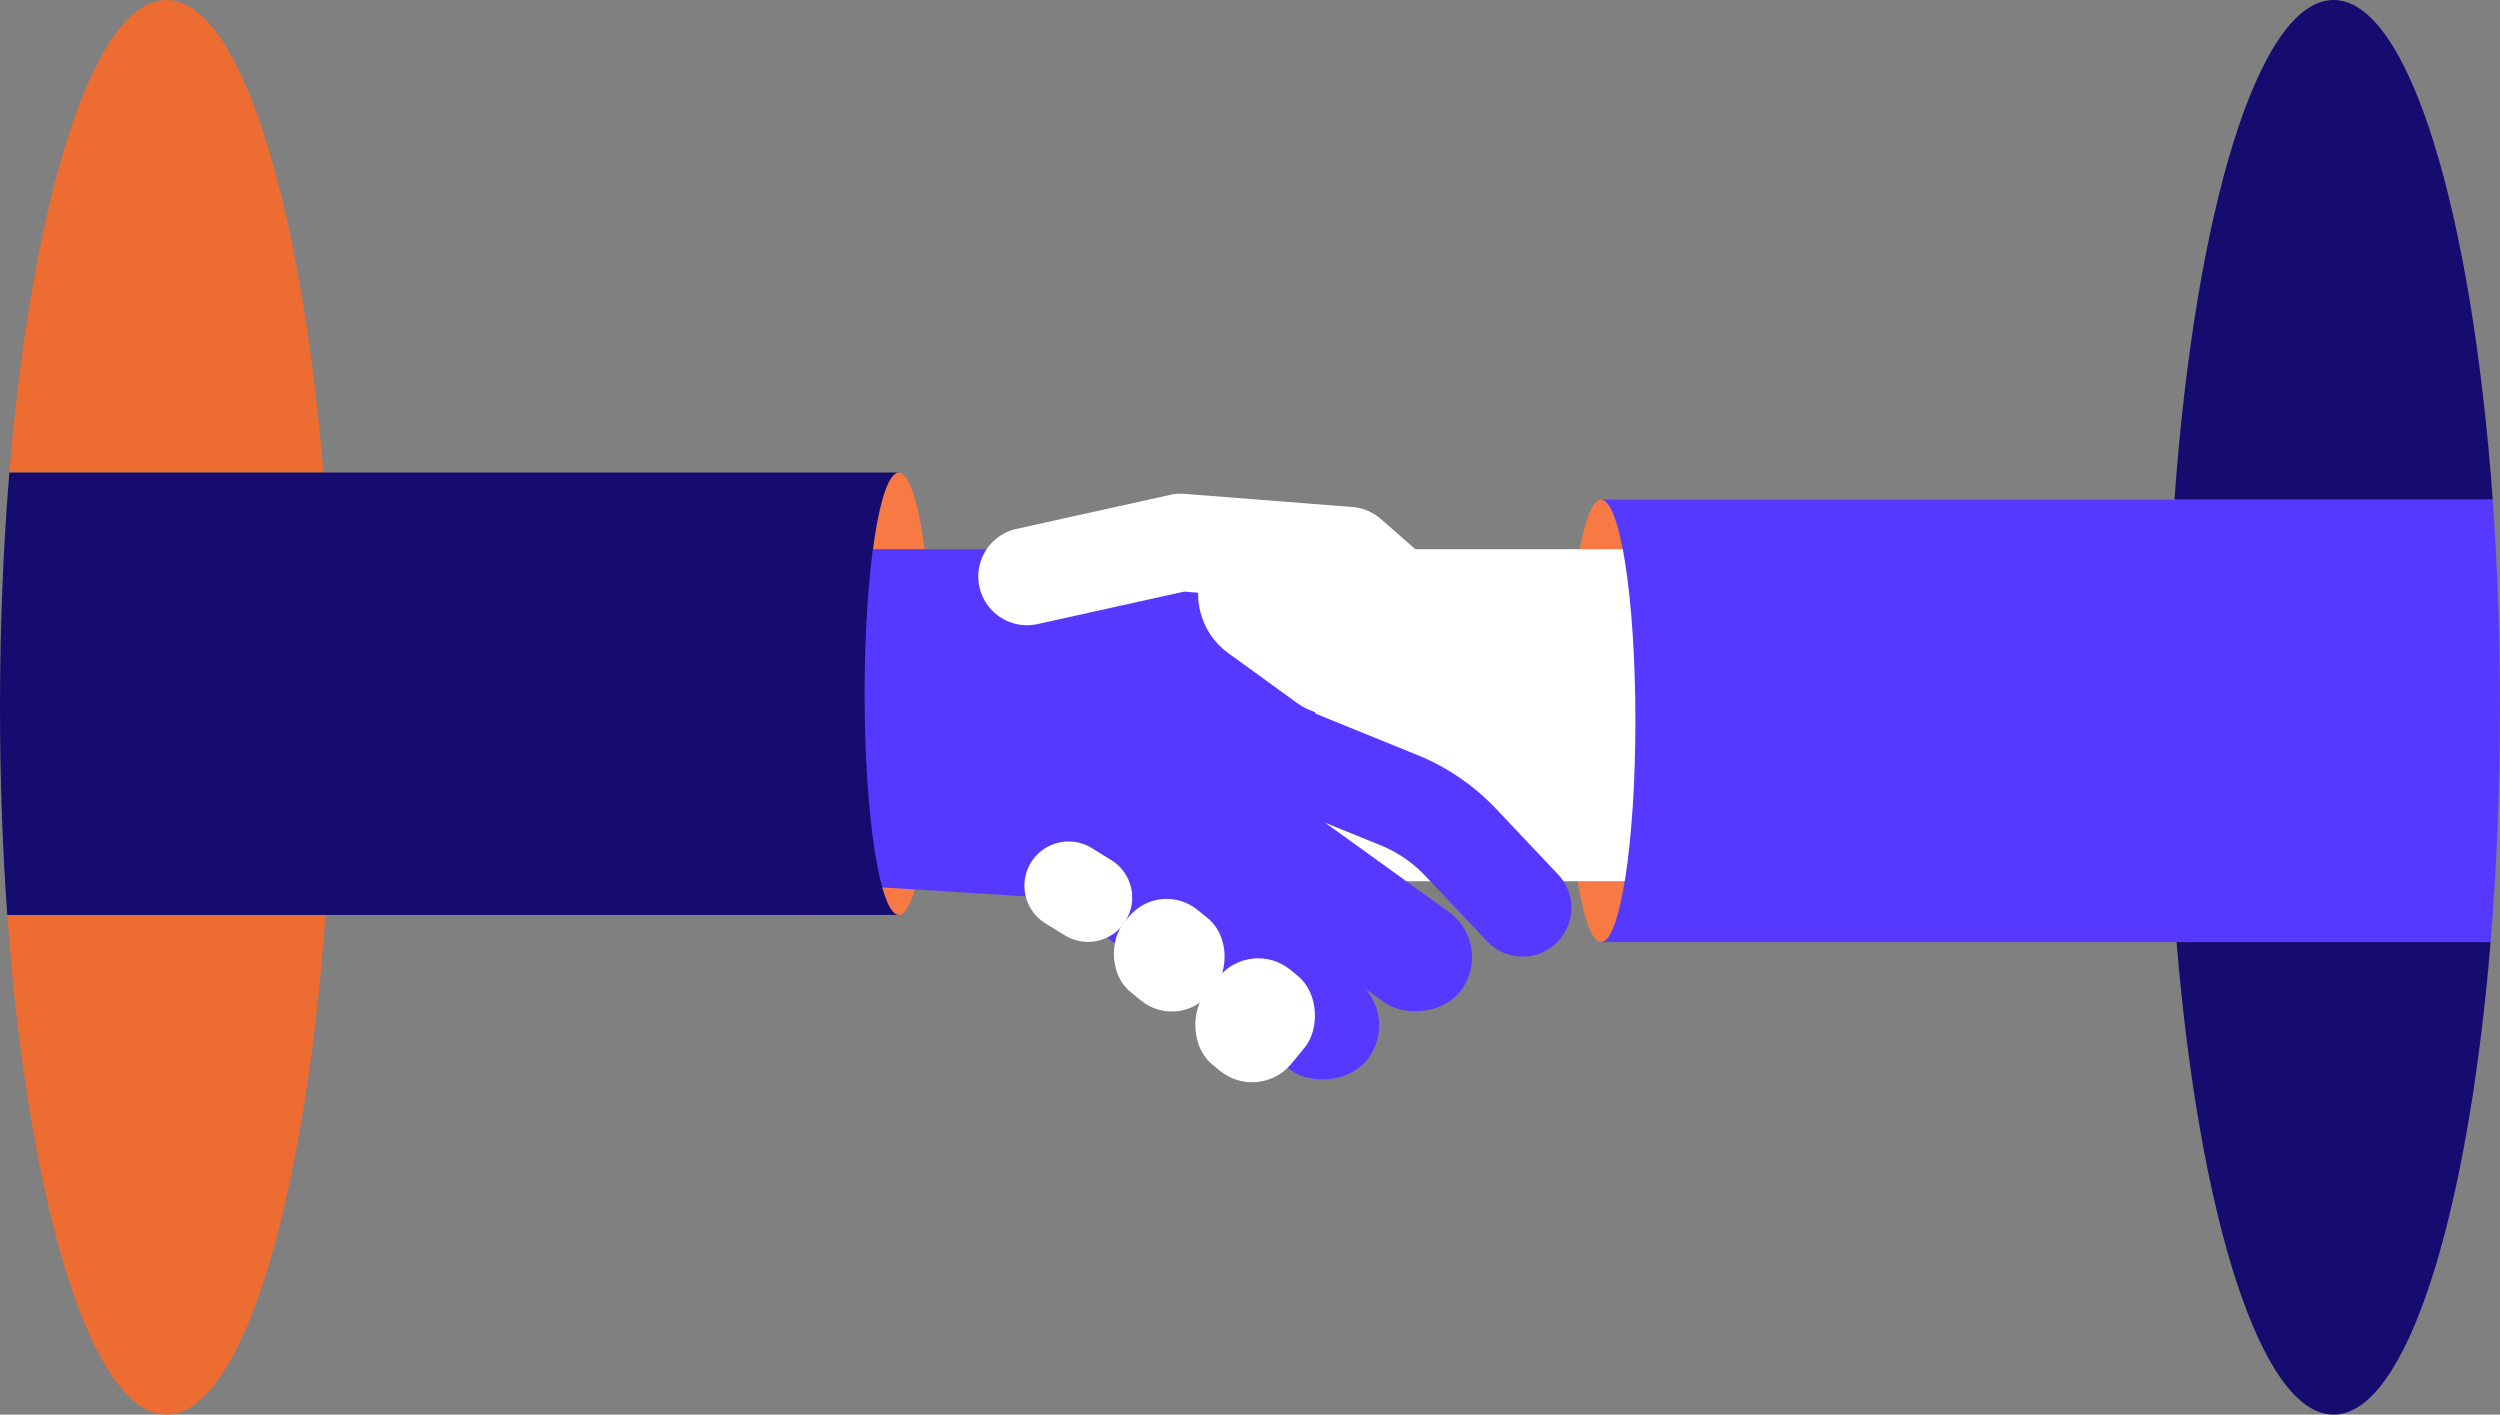
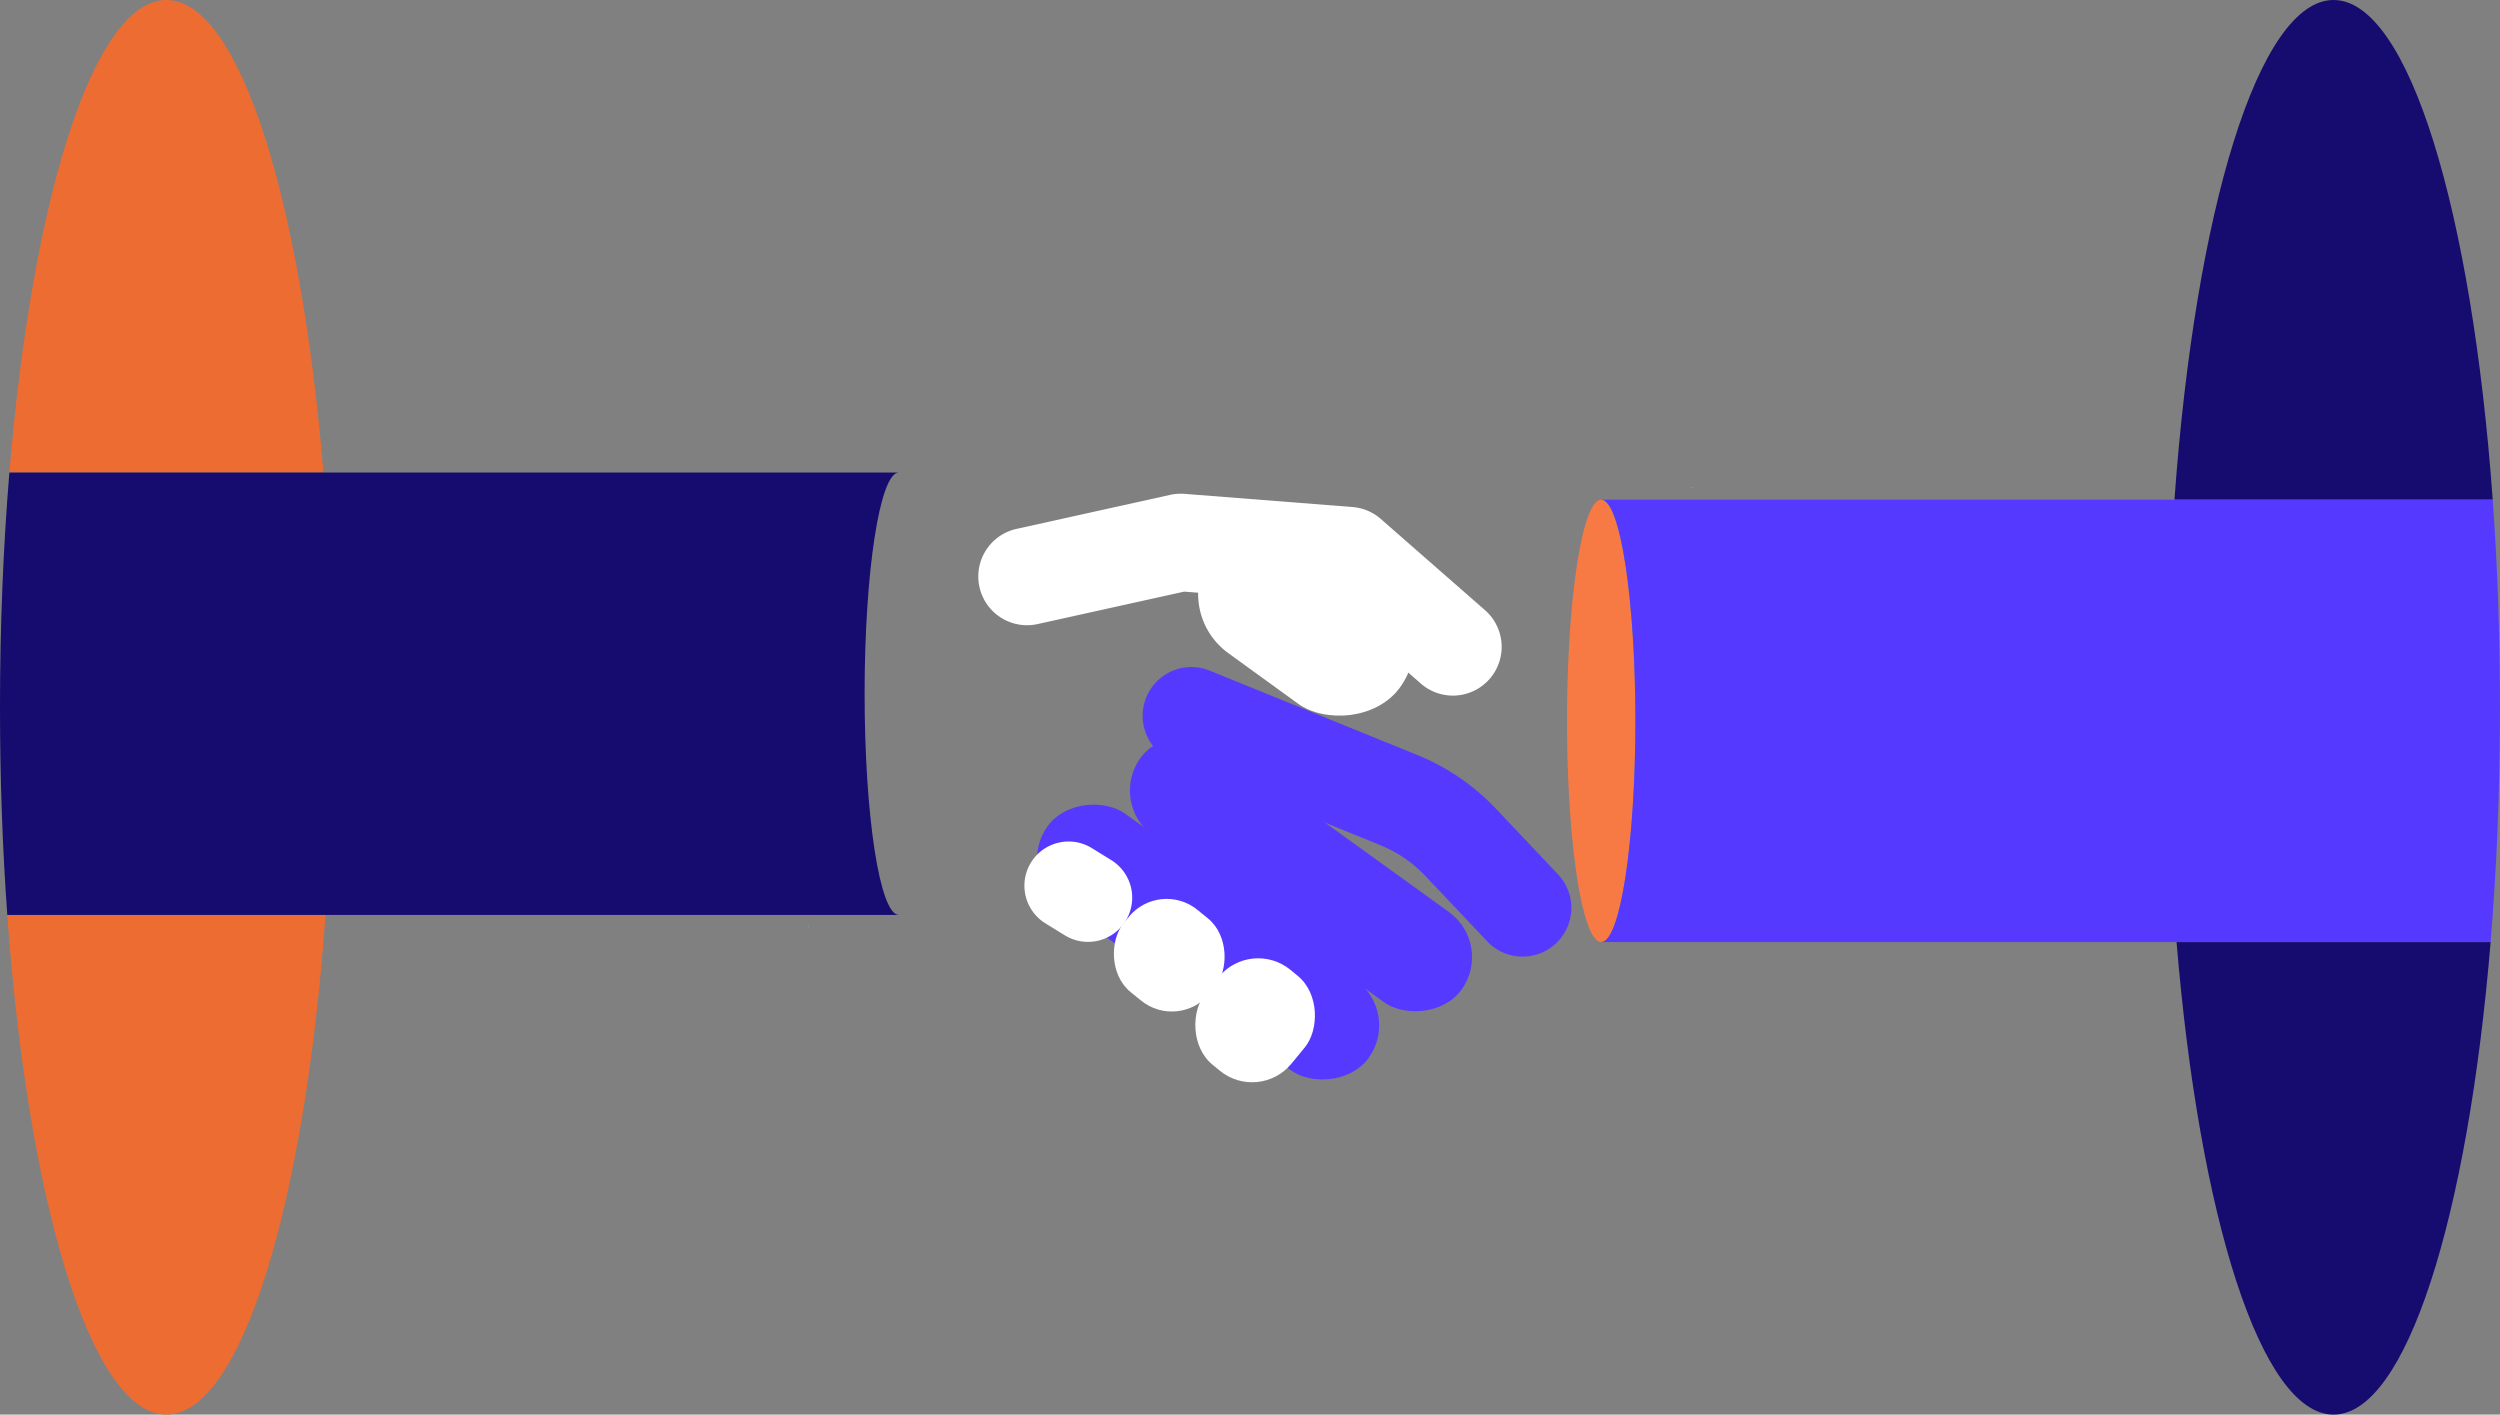
<svg xmlns="http://www.w3.org/2000/svg" width="709.129" height="401.256" viewBox="0 0 709.129 401.256">
  <rect x="0" y="0" width="709.129" height="401.256" fill="#808080" stroke="none" />
  <g id="Group_2186" data-name="Group 2186" transform="translate(-4028.017 1416.871)">
    <g id="Group_2209" data-name="Group 2209" transform="translate(4273.261 -1282.834)">
-       <path id="Path_2121" data-name="Path 2121" d="M4348.118-1121.745c-5.359,0-9.7-28.087-9.7-62.733s4.342-62.745,9.7-62.745a1.586,1.586,0,0,1,.744.183c5,2.468,8.947,29.527,8.947,62.562s-3.942,60.083-8.947,62.551A1.588,1.588,0,0,1,4348.118-1121.745Z" transform="translate(-4338.417 1247.223)" fill="#f77a45" />
-     </g>
+       </g>
    <g id="Group_2212" data-name="Group 2212" transform="translate(4030.085 -1416.871)">
      <g id="Group_2210" data-name="Group 2210" transform="translate(0.594)">
        <path id="Path_2122" data-name="Path 2122" d="M4120.471-1282.833h-89.084c6.468-78.069,23.974-134.038,44.542-134.038S4114-1360.9,4120.471-1282.833Z" transform="translate(-4031.387 1416.871)" fill="#ed6c32" />
      </g>
      <g id="Group_2211" data-name="Group 2211" transform="translate(0 259.516)">
        <path id="Path_2123" data-name="Path 2123" d="M4075.771-946.667c-21.242,0-39.217-59.672-45.136-141.74h90.273C4114.988-1006.339,4097.014-946.667,4075.771-946.667Z" transform="translate(-4030.635 1088.407)" fill="#ed6c32" />
      </g>
    </g>
    <g id="Group_2213" data-name="Group 2213" transform="translate(4256.612 -1154.115)">
      <path id="Path_2124" data-name="Path 2124" d="M4318.166-1084.1h-.82a1.748,1.748,0,0,0,.82-.2Z" transform="translate(-4317.345 1084.307)" fill="#66c6e9" />
    </g>
    <g id="Group_2214" data-name="Group 2214" transform="translate(4472.511 -1275.131)">
      <path id="Path_2125" data-name="Path 2125" d="M4600.293-1237.474c5.359,0,9.7,28.088,9.7,62.734s-4.342,62.745-9.7,62.745a1.587,1.587,0,0,1-.743-.183c-5.005-2.468-8.947-29.527-8.947-62.562s3.941-60.083,8.947-62.552A1.587,1.587,0,0,1,4600.293-1237.474Z" transform="translate(-4590.604 1237.474)" fill="#f77a45" />
    </g>
    <g id="Group_2215" data-name="Group 2215" transform="translate(4268.036 -1261.083)">
-       <path id="Path_2126" data-name="Path 2126" d="M4331.8-1124.4v-95.3h161.549l-51.014,102.2Z" transform="translate(-4331.803 1219.694)" fill="#5639ff" />
-     </g>
+       </g>
    <g id="Group_2216" data-name="Group 2216" transform="translate(4401.083 -1261.083)">
-       <rect id="Rectangle_2697" data-name="Rectangle 2697" width="112.991" height="94.172" transform="translate(0)" fill="#fff" />
-     </g>
+       </g>
    <g id="Group_2217" data-name="Group 2217" transform="translate(4342.275 -1214.638)">
      <rect id="Rectangle_2698" data-name="Rectangle 2698" width="31.534" height="112.313" rx="15.767" transform="translate(109.543 65.69) rotate(125.794)" fill="#5639ff" />
    </g>
    <g id="Group_2218" data-name="Group 2218" transform="translate(4315.931 -1195.288)">
      <rect id="Rectangle_2699" data-name="Rectangle 2699" width="31.534" height="112.313" rx="15.767" transform="translate(109.543 65.69) rotate(125.794)" fill="#5639ff" />
    </g>
    <g id="Group_2219" data-name="Group 2219" transform="translate(4360.802 -1150.927)">
      <rect id="Rectangle_2700" data-name="Rectangle 2700" width="31.535" height="34.817" rx="14.428" transform="translate(24.357 46.921) rotate(-140.569)" fill="#fff" />
    </g>
    <g id="Group_2220" data-name="Group 2220" transform="translate(4337.964 -1167.536)">
      <rect id="Rectangle_2701" data-name="Rectangle 2701" width="31.535" height="30.052" rx="13.857" transform="matrix(-0.775, -0.632, 0.632, -0.775, 24.434, 43.22)" fill="#fff" />
    </g>
    <g id="Group_2221" data-name="Group 2221" transform="translate(4313.877 -1182.893)">
      <path id="Rectangle_2702" data-name="Rectangle 2702" d="M12.537,0H19A12.537,12.537,0,0,1,31.535,12.537v0A12.537,12.537,0,0,1,19,25.075h-6.46A12.537,12.537,0,0,1,0,12.537v0A12.537,12.537,0,0,1,12.537,0Z" transform="translate(26.83 37.905) rotate(-148.3)" fill="#fff" />
    </g>
    <g id="Group_2224" data-name="Group 2224" transform="translate(4644.806 -1416.871)">
      <g id="Group_2222" data-name="Group 2222" transform="translate(0.594 267.218)">
        <path id="Path_2127" data-name="Path 2127" d="M4809.426-1078.659h89.083c-6.467,78.069-23.973,134.038-44.542,134.038S4815.894-1000.59,4809.426-1078.659Z" transform="translate(-4809.426 1078.659)" fill="#160b6f" />
      </g>
      <g id="Group_2223" data-name="Group 2223" transform="translate(0)">
        <path id="Path_2128" data-name="Path 2128" d="M4853.81-1416.871c21.243,0,39.217,59.672,45.136,141.739h-90.272C4814.593-1357.2,4832.567-1416.871,4853.81-1416.871Z" transform="translate(-4808.674 1416.871)" fill="#160b6f" />
      </g>
    </g>
    <g id="Group_2225" data-name="Group 2225" transform="translate(4507.73 -1278.573)">
      <path id="Path_2129" data-name="Path 2129" d="M4635.18-1241.83H4636a1.76,1.76,0,0,0-.821.2Z" transform="translate(-4635.18 1241.83)" fill="#66c6e9" />
    </g>
    <g id="Group_2226" data-name="Group 2226" transform="translate(4482.201 -1275.131)">
      <path id="Path_2130" data-name="Path 2130" d="M4602.868-1237.474h252.877c1.349,18.615,2.068,38.394,2.068,58.883,0,23.345-.937,45.764-2.663,66.6H4602.868c5.359,0,9.7-28.088,9.7-62.745S4608.227-1237.474,4602.868-1237.474Z" transform="translate(-4602.868 1237.474)" fill="#5639ff" />
    </g>
    <g id="Group_2227" data-name="Group 2227" transform="translate(4028.017 -1282.834)">
      <path id="Path_2131" data-name="Path 2131" d="M4282.962-1121.745H4030.085c-1.349-18.614-2.068-38.394-2.068-58.882,0-23.345.937-45.765,2.663-66.6h252.283c-5.359,0-9.7,28.087-9.7,62.745S4277.6-1121.745,4282.962-1121.745Z" transform="translate(-4028.017 1247.223)" fill="#160b6f" />
    </g>
    <g id="Group_2228" data-name="Group 2228" transform="translate(4305.511 -1276.829)">
      <path id="Path_2132" data-name="Path 2132" d="M4513.854-1182.356a13.768,13.768,0,0,1-9.1-3.423l-26.111-22.854-41.01-3.217-41.578,9.206a13.827,13.827,0,0,1-16.488-10.511,13.826,13.826,0,0,1,10.511-16.488l43.591-9.652a13.8,13.8,0,0,1,4.07-.285l47.64,3.736a13.826,13.826,0,0,1,8.025,3.38l29.563,25.876a13.826,13.826,0,0,1,1.3,19.511A13.8,13.8,0,0,1,4513.854-1182.356Z" transform="translate(-4379.235 1239.622)" fill="#fff" />
    </g>
    <g id="Group_2229" data-name="Group 2229" transform="translate(4352.125 -1227.661)">
      <path id="Path_2133" data-name="Path 2133" d="M4546.017-1095.26a13.786,13.786,0,0,1-10.048-4.327l-17.533-18.541a36.29,36.29,0,0,0-12.79-8.742l-58.788-23.882a13.827,13.827,0,0,1-7.605-18.014,13.828,13.828,0,0,1,18.014-7.606l58.787,23.882a63.765,63.765,0,0,1,22.474,15.363l17.533,18.542a13.827,13.827,0,0,1-.546,19.546A13.776,13.776,0,0,1,4546.017-1095.26Z" transform="translate(-4438.233 1177.392)" fill="#5639ff" />
    </g>
    <g id="Group_2230" data-name="Group 2230" transform="translate(4353.201 -1277.314)">
      <rect id="Rectangle_2703" data-name="Rectangle 2703" width="41.427" height="65.841" rx="20.714" transform="matrix(0.587, -0.81, 0.81, 0.587, 6.452, 33.551)" fill="#fff" />
    </g>
  </g>
</svg>